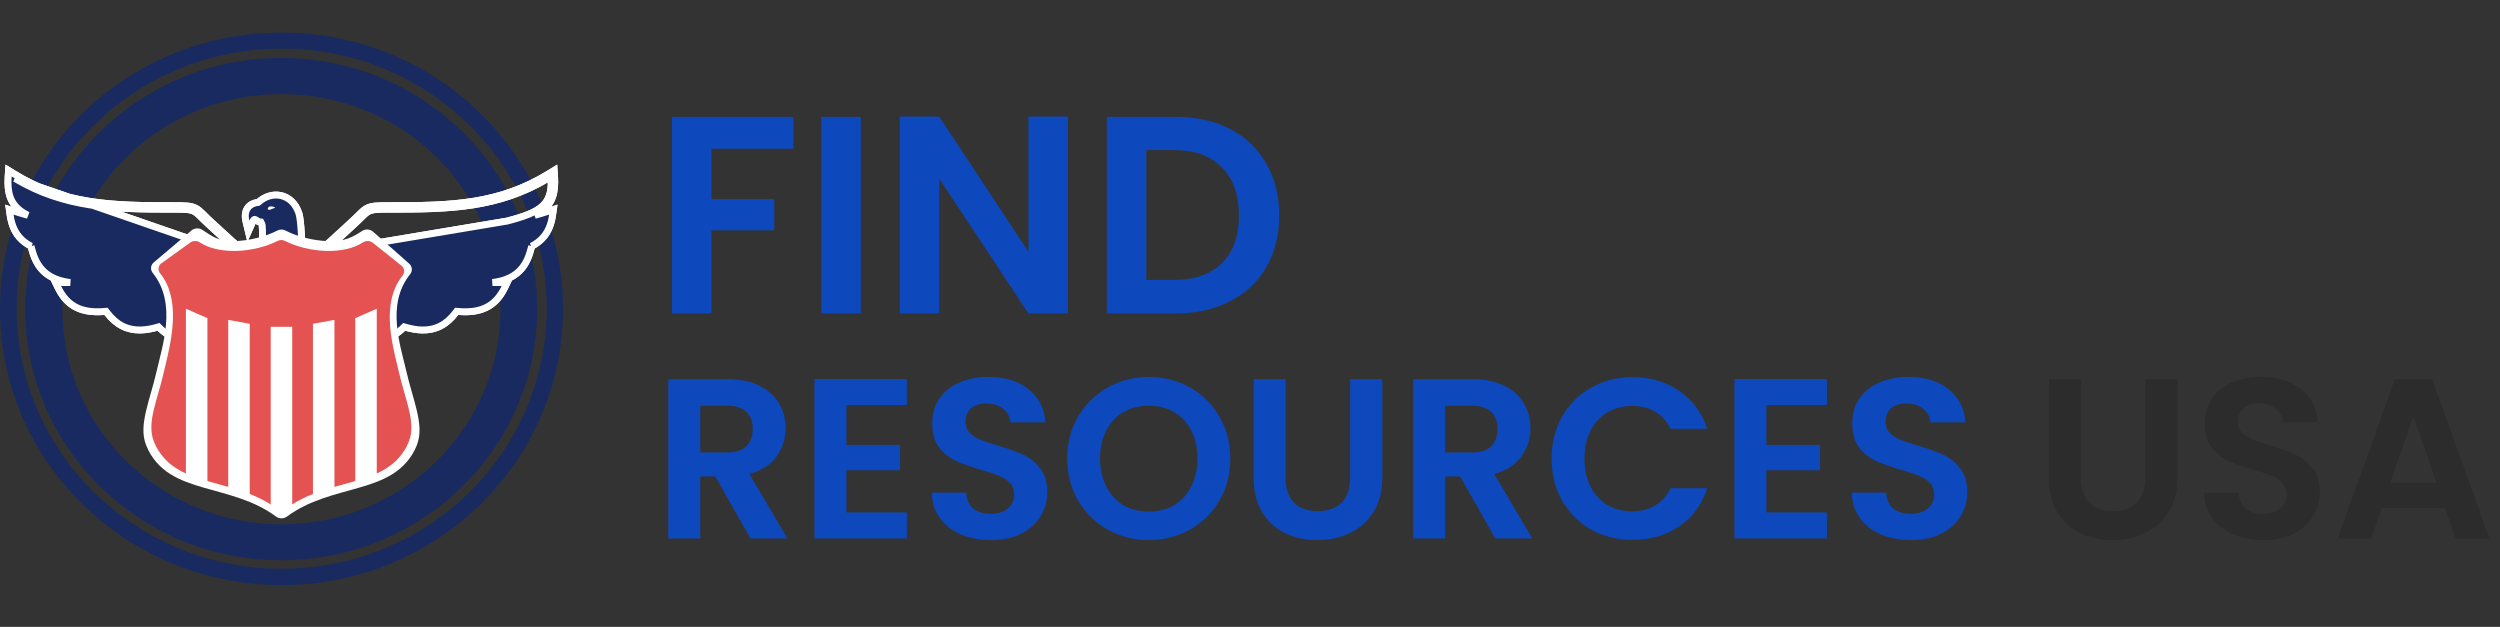
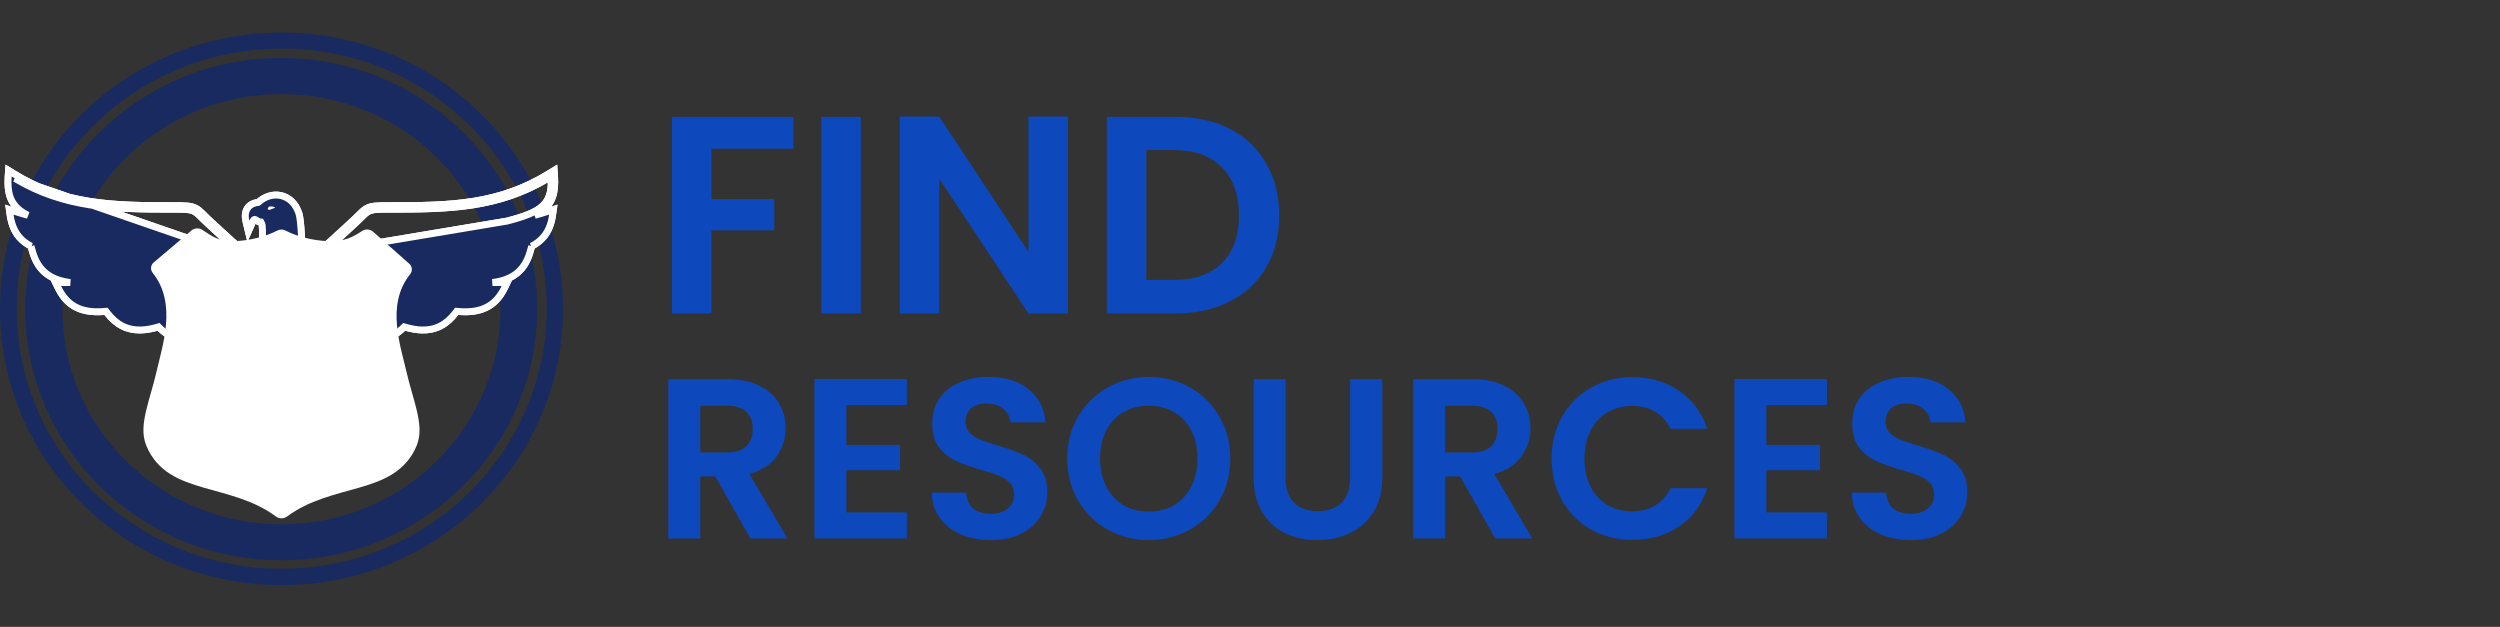
<svg xmlns="http://www.w3.org/2000/svg" width="335" height="84" viewBox="0 0 335 84" fill="none">
  <rect x="0" y="0" width="335" height="84" fill="#333333" stroke="none" />
  <path fill-rule="evenodd" clip-rule="evenodd" d="M37.684 75.071C56.623 75.071 71.977 60.004 71.977 41.419C71.977 22.833 56.623 7.766 37.684 7.766C18.744 7.766 3.391 22.833 3.391 41.419C3.391 60.004 18.744 75.071 37.684 75.071ZM37.715 70.263C53.93 70.263 67.075 57.355 67.075 41.432C67.075 25.509 53.93 12.601 37.715 12.601C21.5 12.601 8.355 25.509 8.355 41.432C8.355 57.355 21.5 70.263 37.715 70.263Z" fill="#182A60" />
  <path fill-rule="evenodd" clip-rule="evenodd" d="M37.721 78.4C58.553 78.4 75.442 61.827 75.442 41.383C75.442 20.94 58.553 4.367 37.721 4.367C16.888 4.367 0 20.94 0 41.383C0 61.827 16.888 78.4 37.721 78.4ZM37.745 76.214C57.361 76.214 73.263 60.612 73.263 41.365C73.263 22.119 57.361 6.516 37.745 6.516C18.128 6.516 2.226 22.119 2.226 41.365C2.226 60.612 18.128 76.214 37.745 76.214Z" fill="#182A60" />
  <path d="M52.216 27.564C60.453 27.575 66.877 27.403 73.602 23.252L74.256 22.848L74.308 23.616C74.381 24.713 74.317 25.637 74.031 26.425C73.741 27.226 73.234 27.852 72.487 28.368C72.24 28.54 71.965 28.699 71.664 28.849C72.235 28.694 72.826 28.517 73.44 28.318L74.146 28.089L74.042 28.824C73.872 30.033 73.475 31.009 72.812 31.779C72.381 32.279 71.851 32.676 71.228 32.993L71.251 32.989L71.047 33.707C70.729 34.826 70.238 35.71 69.533 36.376C68.828 37.042 67.942 37.462 66.882 37.702C66.6 37.766 66.305 37.818 65.995 37.858C66.389 37.864 66.793 37.863 67.21 37.857L67.963 37.846L67.635 38.523C67.149 39.526 66.543 40.291 65.782 40.827C65.02 41.364 64.133 41.65 63.117 41.742C62.528 41.796 61.889 41.785 61.198 41.718L61.052 41.908C59.813 43.523 58.373 44.252 56.574 44.218C55.828 44.203 55.028 44.057 54.163 43.801C53.238 44.735 52.264 45.301 51.18 45.501C50.637 45.601 50.08 45.607 49.503 45.53L49.231 45.746C48.752 46.127 48.278 46.437 47.803 46.678L46.948 47.112L47.138 46.173C47.225 45.743 47.291 45.307 47.336 44.867L47.351 44.722L47.362 44.577C47.39 44.224 47.404 43.869 47.404 43.511V38.54H47.198C45.136 38.54 43.44 36.899 43.44 34.86V34.67H42.77H41.407L42.487 33.839C43.662 32.935 44.937 31.75 46.025 30.74C46.389 30.402 46.731 30.084 47.042 29.802L47.042 29.802C47.468 29.416 47.782 29.105 48.045 28.845C48.123 28.767 48.197 28.694 48.268 28.624C48.569 28.33 48.837 28.085 49.161 27.913C49.496 27.735 49.857 27.651 50.327 27.609C50.788 27.567 51.39 27.563 52.216 27.564ZM52.216 27.564L52.215 28.028M52.216 27.564L52.215 28.028M52.215 28.028C49.533 28.024 49.475 28.081 48.375 29.171C48.111 29.432 47.787 29.753 47.353 30.146C47.051 30.42 46.714 30.733 46.355 31.067C45.44 31.917 44.377 32.904 43.353 33.743L67.933 29.628C72.498 28.455 73.942 27.375 73.869 24.176C73.942 24.131 74.016 24.087 74.089 24.042L73.845 23.647L73.382 23.678C73.388 23.76 73.392 23.84 73.396 23.919C66.71 27.881 60.269 28.038 52.215 28.028ZM23.187 27.564C24.013 27.563 24.615 27.567 25.077 27.609C25.547 27.651 25.907 27.735 26.242 27.913C26.566 28.085 26.834 28.33 27.135 28.624C27.206 28.694 27.28 28.767 27.358 28.845C27.621 29.105 27.936 29.416 28.361 29.802L28.361 29.802C28.672 30.084 29.015 30.402 29.379 30.74C30.466 31.751 31.742 32.935 32.916 33.839L33.997 34.67H32.634H31.963V34.859C31.963 36.899 30.267 38.54 28.205 38.54H27.999V43.511C27.999 43.869 28.013 44.224 28.041 44.576L28.055 44.75L28.067 44.867C28.112 45.307 28.178 45.743 28.265 46.172L28.455 47.11L27.601 46.678C27.125 46.437 26.651 46.127 26.172 45.746L25.901 45.53C25.324 45.607 24.767 45.601 24.224 45.501C23.14 45.301 22.165 44.735 21.241 43.801C20.375 44.057 19.575 44.203 18.829 44.218C17.03 44.252 15.59 43.523 14.351 41.908L14.205 41.718C13.514 41.785 12.876 41.796 12.287 41.742C11.271 41.65 10.383 41.364 9.621 40.827C8.86 40.291 8.255 39.526 7.769 38.523L7.441 37.846L8.193 37.857C8.61 37.863 9.015 37.864 9.408 37.858C9.098 37.818 8.803 37.766 8.521 37.702C7.462 37.462 6.575 37.042 5.87 36.376C5.166 35.71 4.674 34.826 4.356 33.707L4.153 32.989L4.175 32.993C3.552 32.676 3.022 32.279 2.591 31.779C1.928 31.009 1.532 30.033 1.361 28.824L1.257 28.089L1.963 28.318C2.577 28.517 3.168 28.693 3.739 28.849C3.438 28.699 3.164 28.54 2.916 28.368C2.17 27.852 1.663 27.226 1.372 26.425C1.087 25.637 1.022 24.713 1.095 23.616L1.147 22.848L1.802 23.252C8.526 27.403 14.95 27.575 23.187 27.564ZM23.187 27.564L23.188 28.028M23.187 27.564L23.188 28.028M23.188 28.028C15.134 28.038 8.693 27.881 2.007 23.919L31.963 34.269C32.093 34.373 32.223 34.475 32.351 34.574L32.634 34.207V33.743H32.051C31.027 32.905 29.964 31.917 29.049 31.067C28.689 30.733 28.352 30.42 28.05 30.146C27.616 29.753 27.292 29.432 27.028 29.171C25.928 28.081 25.871 28.024 23.188 28.028ZM35.527 34.67H34.951L35.074 34.108C35.1 33.987 35.127 33.727 35.147 33.363C35.166 33.01 35.178 32.589 35.184 32.167C35.194 31.306 35.174 30.493 35.136 30.226L35.136 30.226C35.114 30.068 35.054 29.909 34.962 29.749C34.945 29.748 34.928 29.748 34.913 29.747C34.816 29.742 34.707 29.726 34.593 29.665C34.518 29.625 34.432 29.553 34.427 29.549C34.398 29.526 34.354 29.494 34.274 29.449L34.274 29.449C34.128 29.367 34.087 29.397 34.083 29.398C34.049 29.415 33.951 29.489 33.836 29.75L33.28 30.998L32.961 29.67C32.778 28.911 32.864 28.262 33.247 27.788C33.584 27.371 34.087 27.174 34.606 27.113C35.503 26.308 36.599 25.985 37.616 26.2C38.686 26.427 39.585 27.232 40.025 28.508L40.025 28.508C40.134 28.826 40.206 29.287 40.259 29.776C40.313 30.277 40.352 30.851 40.386 31.415C40.4 31.662 40.413 31.905 40.426 32.139C40.474 33.003 40.515 33.747 40.583 34.123L40.683 34.67H40.127H35.527Z" fill="#182A60" stroke="white" stroke-width="0.927" />
  <path d="M52.216 27.564C60.453 27.575 66.877 27.403 73.602 23.252L74.256 22.848L74.308 23.616C74.381 24.713 74.317 25.637 74.031 26.425C73.741 27.226 73.234 27.852 72.487 28.368C72.24 28.54 71.965 28.699 71.664 28.849C72.235 28.694 72.826 28.517 73.44 28.318L74.146 28.089L74.042 28.824C73.872 30.033 73.475 31.009 72.812 31.779C72.381 32.279 71.851 32.676 71.228 32.993L71.251 32.989L71.047 33.707C70.729 34.826 70.238 35.71 69.533 36.376C68.828 37.042 67.942 37.462 66.882 37.702C66.6 37.766 66.305 37.818 65.995 37.858C66.389 37.864 66.793 37.863 67.21 37.857L67.963 37.846L67.635 38.523C67.149 39.526 66.543 40.291 65.782 40.827C65.02 41.364 64.133 41.65 63.117 41.742C62.528 41.796 61.889 41.785 61.198 41.718L61.052 41.908C59.813 43.523 58.373 44.252 56.574 44.218C55.828 44.203 55.028 44.057 54.163 43.801C53.238 44.735 52.264 45.301 51.18 45.501C50.637 45.601 50.08 45.607 49.503 45.53L49.231 45.746C48.752 46.127 48.278 46.437 47.803 46.678L46.948 47.112L47.138 46.173C47.225 45.743 47.291 45.307 47.336 44.867L47.351 44.722L47.362 44.577C47.39 44.224 47.404 43.869 47.404 43.511V38.54H47.198C45.136 38.54 43.44 36.899 43.44 34.86V34.67H42.77H41.407L42.487 33.839C43.662 32.935 44.937 31.75 46.025 30.74C46.389 30.402 46.731 30.084 47.042 29.802L47.042 29.802C47.468 29.416 47.782 29.105 48.045 28.845C48.123 28.767 48.197 28.694 48.268 28.624C48.569 28.33 48.837 28.085 49.161 27.913C49.496 27.735 49.857 27.651 50.327 27.609C50.788 27.567 51.39 27.563 52.216 27.564ZM52.216 27.564L52.215 28.028M52.216 27.564L52.215 28.028M52.215 28.028C49.533 28.024 49.475 28.081 48.375 29.171C48.111 29.432 47.787 29.753 47.353 30.146C47.051 30.42 46.714 30.733 46.355 31.067C45.44 31.917 44.377 32.904 43.353 33.743L67.933 29.628C72.498 28.455 73.942 27.375 73.869 24.176C73.942 24.131 74.016 24.087 74.089 24.042L73.845 23.647L73.382 23.678C73.388 23.76 73.392 23.84 73.396 23.919C66.71 27.881 60.269 28.038 52.215 28.028ZM23.187 27.564C24.013 27.563 24.615 27.567 25.077 27.609C25.547 27.651 25.907 27.735 26.242 27.913C26.566 28.085 26.834 28.33 27.135 28.624C27.206 28.694 27.28 28.767 27.358 28.845C27.621 29.105 27.936 29.416 28.361 29.802L28.361 29.802C28.672 30.084 29.015 30.402 29.379 30.74C30.466 31.751 31.742 32.935 32.916 33.839L33.997 34.67H32.634H31.963V34.859C31.963 36.899 30.267 38.54 28.205 38.54H27.999V43.511C27.999 43.869 28.013 44.224 28.041 44.576L28.055 44.75L28.067 44.867C28.112 45.307 28.178 45.743 28.265 46.172L28.455 47.11L27.601 46.678C27.125 46.437 26.651 46.127 26.172 45.746L25.901 45.53C25.324 45.607 24.767 45.601 24.224 45.501C23.14 45.301 22.165 44.735 21.241 43.801C20.375 44.057 19.575 44.203 18.829 44.218C17.03 44.252 15.59 43.523 14.351 41.908L14.205 41.718C13.514 41.785 12.876 41.796 12.287 41.742C11.271 41.65 10.383 41.364 9.621 40.827C8.86 40.291 8.255 39.526 7.769 38.523L7.441 37.846L8.193 37.857C8.61 37.863 9.015 37.864 9.408 37.858C9.098 37.818 8.803 37.766 8.521 37.702C7.462 37.462 6.575 37.042 5.87 36.376C5.166 35.71 4.674 34.826 4.356 33.707L4.153 32.989L4.175 32.993C3.552 32.676 3.022 32.279 2.591 31.779C1.928 31.009 1.532 30.033 1.361 28.824L1.257 28.089L1.963 28.318C2.577 28.517 3.168 28.693 3.739 28.849C3.438 28.699 3.164 28.54 2.916 28.368C2.17 27.852 1.663 27.226 1.372 26.425C1.087 25.637 1.022 24.713 1.095 23.616L1.147 22.848L1.802 23.252C8.526 27.403 14.95 27.575 23.187 27.564ZM23.187 27.564L23.188 28.028M23.187 27.564L23.188 28.028M23.188 28.028C15.134 28.038 8.693 27.881 2.007 23.919L31.963 34.269C32.093 34.373 32.223 34.475 32.351 34.574L32.634 34.207V33.743H32.051C31.027 32.905 29.964 31.917 29.049 31.067C28.689 30.733 28.352 30.42 28.05 30.146C27.616 29.753 27.292 29.432 27.028 29.171C25.928 28.081 25.871 28.024 23.188 28.028ZM35.527 34.67H34.951L35.074 34.108C35.1 33.987 35.127 33.727 35.147 33.363C35.166 33.01 35.178 32.589 35.184 32.167C35.194 31.306 35.174 30.493 35.136 30.226L35.136 30.226C35.114 30.068 35.054 29.909 34.962 29.749C34.945 29.748 34.928 29.748 34.913 29.747C34.816 29.742 34.707 29.726 34.593 29.665C34.518 29.625 34.432 29.553 34.427 29.549C34.398 29.526 34.354 29.494 34.274 29.449L34.274 29.449C34.128 29.367 34.087 29.397 34.083 29.398C34.049 29.415 33.951 29.489 33.836 29.75L33.28 30.998L32.961 29.67C32.778 28.911 32.864 28.262 33.247 27.788C33.584 27.371 34.087 27.174 34.606 27.113C35.503 26.308 36.599 25.985 37.616 26.2C38.686 26.427 39.585 27.232 40.025 28.508L40.025 28.508C40.134 28.826 40.206 29.287 40.259 29.776C40.313 30.277 40.352 30.851 40.386 31.415C40.4 31.662 40.413 31.905 40.426 32.139C40.474 33.003 40.515 33.747 40.583 34.123L40.683 34.67H40.127H35.527Z" fill="#182A60" stroke="white" stroke-width="0.927" />
  <path d="M37.718 30.754C37.513 30.756 37.311 30.808 37.135 30.905C35.581 31.706 33.46 32.244 31.414 32.316C29.367 32.388 28.422 31.677 27.123 30.806V30.806C26.648 30.491 25.994 30.549 25.593 30.941L20.541 35.216C20.169 35.596 20.138 36.165 20.468 36.576C23.752 40.675 21.772 46.277 20.955 49.87C20.547 51.666 19.968 53.368 19.589 54.993C19.209 56.618 18.993 58.198 19.589 59.679C20.279 61.398 21.425 62.643 22.796 63.509C24.166 64.375 25.725 64.891 27.332 65.357C30.548 66.288 33.997 67.004 36.989 69.22V69.221C37.415 69.535 38.02 69.535 38.447 69.221C41.438 67.005 44.869 66.288 48.085 65.357C49.693 64.891 51.251 64.375 52.622 63.51C53.993 62.644 55.155 61.398 55.847 59.68C56.443 58.198 56.227 56.618 55.847 54.993C55.467 53.368 54.889 51.666 54.48 49.87C53.663 46.278 51.681 40.83 54.967 36.731C55.293 36.316 55.255 35.746 54.876 35.371L50.042 31.091C49.641 30.699 48.986 30.641 48.511 30.957C47.209 31.829 46.051 32.389 44.004 32.316C41.956 32.245 39.837 31.707 38.283 30.906V30.905C38.112 30.811 37.917 30.759 37.718 30.754Z" fill="white" />
-   <path fill-rule="evenodd" clip-rule="evenodd" d="M37.155 32.302C37.321 32.211 37.51 32.163 37.704 32.16C37.892 32.165 38.075 32.214 38.236 32.302V32.302C39.7 33.051 41.696 33.553 43.624 33.621C45.552 33.688 47.391 33.305 48.618 32.49C49.064 32.195 49.681 32.249 50.059 32.615L53.864 35.652C54.22 36.003 54.256 36.535 53.95 36.923C51.153 40.384 52.407 45.545 53.243 48.985L53.243 48.986C53.332 49.353 53.417 49.701 53.491 50.026C53.694 50.91 53.941 51.769 54.181 52.607C54.398 53.36 54.609 54.095 54.778 54.814C55.136 56.332 55.339 57.809 54.778 59.194C54.127 60.8 53.032 61.964 51.741 62.773C51.339 63.025 50.919 63.245 50.487 63.442V41.371L47.605 42.63V64.46L47.468 64.5C47.03 64.625 46.588 64.747 46.144 64.869L46.144 64.869C45.703 64.99 45.26 65.112 44.817 65.239V42.86L41.935 43.39V66.193C40.987 66.568 40.055 67.016 39.158 67.586V43.789H36.276V67.602C35.369 67.024 34.425 66.571 33.464 66.192V43.39L30.582 42.86V65.241C30.143 65.115 29.705 64.994 29.269 64.875L29.269 64.875C28.817 64.75 28.367 64.627 27.923 64.499L27.794 64.462V42.63L24.912 41.371V63.446C24.477 63.248 24.055 63.026 23.65 62.772C22.36 61.963 21.28 60.8 20.63 59.193C20.069 57.809 20.272 56.332 20.63 54.813C20.799 54.094 21.01 53.36 21.226 52.607L21.226 52.607C21.467 51.769 21.714 50.91 21.917 50.025C21.983 49.737 22.057 49.428 22.135 49.102C22.969 45.62 24.285 40.126 21.458 36.624C21.147 36.239 21.176 35.708 21.527 35.352L25.349 32.615C25.727 32.249 26.343 32.195 26.79 32.49V32.49C28.014 33.304 29.839 33.688 31.766 33.62C33.694 33.553 35.691 33.05 37.155 32.302Z" fill="#E55252" />
  <path d="M36.859 27.854C36.528 27.937 36.258 28.119 36.047 28.119C35.837 28.119 35.882 27.954 35.915 27.854C35.998 27.738 36.086 27.655 36.296 27.655C36.506 27.655 36.859 27.744 36.859 27.854Z" fill="white" />
  <path d="M106.315 15.656V19.921H95.333V26.676H103.749V30.866H95.333V41.999H90.049V15.656H106.315ZM115.346 15.656V41.999H110.062V15.656H115.346ZM143.097 41.999H137.813L125.85 23.921V41.999H120.566V15.618H125.85L137.813 33.734V15.618H143.097V41.999ZM157.527 15.656C160.295 15.656 162.723 16.197 164.811 17.279C166.924 18.361 168.547 19.908 169.679 21.921C170.837 23.909 171.416 26.224 171.416 28.865C171.416 31.507 170.837 33.822 169.679 35.81C168.547 37.772 166.924 39.294 164.811 40.376C162.723 41.458 160.295 41.999 157.527 41.999H148.318V15.656H157.527ZM157.338 37.508C160.106 37.508 162.245 36.753 163.754 35.243C165.264 33.734 166.019 31.608 166.019 28.865C166.019 26.123 165.264 23.984 163.754 22.45C162.245 20.89 160.106 20.11 157.338 20.11H153.602V37.508H157.338Z" fill="#0D49BD" />
  <path d="M100.562 72.156L95.853 63.84H93.835V72.156H89.555V50.816H97.565C99.216 50.816 100.623 51.111 101.784 51.703C102.946 52.273 103.813 53.058 104.383 54.057C104.974 55.035 105.27 56.136 105.27 57.359C105.27 58.765 104.862 60.039 104.047 61.181C103.232 62.301 102.019 63.076 100.409 63.504L105.514 72.156H100.562ZM93.835 60.63H97.412C98.574 60.63 99.441 60.355 100.011 59.805C100.582 59.234 100.867 58.449 100.867 57.45C100.867 56.472 100.582 55.718 100.011 55.188C99.441 54.638 98.574 54.362 97.412 54.362H93.835V60.63ZM113.422 54.271V59.621H120.607V63.015H113.422V68.671H121.524V72.156H109.141V50.785H121.524V54.271H113.422ZM132.782 72.371C131.294 72.371 129.949 72.116 128.746 71.606C127.564 71.097 126.626 70.363 125.933 69.405C125.24 68.447 124.884 67.316 124.863 66.011H129.449C129.51 66.888 129.816 67.581 130.366 68.09C130.937 68.6 131.712 68.855 132.69 68.855C133.689 68.855 134.474 68.62 135.044 68.151C135.615 67.662 135.9 67.03 135.9 66.256C135.9 65.624 135.707 65.104 135.319 64.697C134.932 64.289 134.443 63.973 133.852 63.749C133.281 63.504 132.486 63.239 131.467 62.954C130.081 62.546 128.95 62.149 128.073 61.761C127.217 61.354 126.473 60.752 125.842 59.958C125.23 59.142 124.924 58.062 124.924 56.717C124.924 55.453 125.24 54.352 125.872 53.415C126.504 52.477 127.391 51.764 128.532 51.275C129.673 50.765 130.978 50.51 132.446 50.51C134.647 50.51 136.43 51.05 137.796 52.131C139.182 53.191 139.946 54.678 140.089 56.594H135.381C135.34 55.861 135.024 55.259 134.433 54.791C133.862 54.301 133.098 54.057 132.14 54.057C131.304 54.057 130.631 54.271 130.122 54.699C129.633 55.127 129.388 55.748 129.388 56.564C129.388 57.135 129.572 57.614 129.938 58.001C130.326 58.368 130.795 58.673 131.345 58.918C131.916 59.142 132.71 59.407 133.73 59.713C135.116 60.121 136.247 60.528 137.123 60.936C138 61.343 138.754 61.955 139.386 62.77C140.018 63.586 140.334 64.656 140.334 65.981C140.334 67.122 140.038 68.182 139.447 69.16C138.856 70.139 137.99 70.923 136.848 71.514C135.707 72.085 134.351 72.371 132.782 72.371ZM153.95 72.371C151.953 72.371 150.118 71.902 148.447 70.964C146.776 70.026 145.451 68.732 144.473 67.081C143.494 65.41 143.005 63.525 143.005 61.425C143.005 59.346 143.494 57.481 144.473 55.83C145.451 54.159 146.776 52.854 148.447 51.917C150.118 50.979 151.953 50.51 153.95 50.51C155.968 50.51 157.803 50.979 159.454 51.917C161.125 52.854 162.44 54.159 163.398 55.83C164.376 57.481 164.865 59.346 164.865 61.425C164.865 63.525 164.376 65.41 163.398 67.081C162.44 68.732 161.125 70.026 159.454 70.964C157.782 71.902 155.948 72.371 153.95 72.371ZM153.95 68.549C155.235 68.549 156.366 68.263 157.344 67.693C158.322 67.102 159.087 66.266 159.637 65.186C160.187 64.105 160.463 62.852 160.463 61.425C160.463 59.998 160.187 58.755 159.637 57.695C159.087 56.615 158.322 55.789 157.344 55.219C156.366 54.648 155.235 54.362 153.95 54.362C152.666 54.362 151.525 54.648 150.526 55.219C149.548 55.789 148.783 56.615 148.233 57.695C147.683 58.755 147.408 59.998 147.408 61.425C147.408 62.852 147.683 64.105 148.233 65.186C148.783 66.266 149.548 67.102 150.526 67.693C151.525 68.263 152.666 68.549 153.95 68.549ZM172.269 50.816V64.024C172.269 65.471 172.646 66.582 173.4 67.356C174.154 68.111 175.214 68.488 176.58 68.488C177.966 68.488 179.036 68.111 179.79 67.356C180.544 66.582 180.921 65.471 180.921 64.024V50.816H185.232V63.993C185.232 65.807 184.835 67.346 184.04 68.61C183.265 69.853 182.216 70.791 180.891 71.423C179.586 72.055 178.129 72.371 176.519 72.371C174.929 72.371 173.482 72.055 172.177 71.423C170.893 70.791 169.874 69.853 169.12 68.61C168.366 67.346 167.989 65.807 167.989 63.993V50.816H172.269ZM200.374 72.156L195.666 63.84H193.648V72.156H189.368V50.816H197.378C199.029 50.816 200.436 51.111 201.597 51.703C202.759 52.273 203.625 53.058 204.196 54.057C204.787 55.035 205.083 56.136 205.083 57.359C205.083 58.765 204.675 60.039 203.86 61.181C203.045 62.301 201.832 63.076 200.222 63.504L205.327 72.156H200.374ZM193.648 60.63H197.225C198.387 60.63 199.253 60.355 199.824 59.805C200.395 59.234 200.68 58.449 200.68 57.45C200.68 56.472 200.395 55.718 199.824 55.188C199.253 54.638 198.387 54.362 197.225 54.362H193.648V60.63ZM207.915 61.456C207.915 59.356 208.384 57.481 209.321 55.83C210.279 54.159 211.573 52.864 213.204 51.947C214.855 51.01 216.7 50.541 218.738 50.541C221.123 50.541 223.212 51.152 225.006 52.375C226.799 53.598 228.053 55.29 228.766 57.45H223.844C223.355 56.431 222.662 55.667 221.765 55.157C220.888 54.648 219.869 54.393 218.707 54.393C217.464 54.393 216.353 54.689 215.375 55.28C214.417 55.85 213.663 56.666 213.112 57.726C212.582 58.785 212.317 60.029 212.317 61.456C212.317 62.862 212.582 64.105 213.112 65.186C213.663 66.246 214.417 67.071 215.375 67.662C216.353 68.233 217.464 68.518 218.707 68.518C219.869 68.518 220.888 68.263 221.765 67.754C222.662 67.224 223.355 66.449 223.844 65.43H228.766C228.053 67.611 226.799 69.313 225.006 70.536C223.232 71.739 221.143 72.34 218.738 72.34C216.7 72.34 214.855 71.881 213.204 70.964C211.573 70.026 210.279 68.732 209.321 67.081C208.384 65.43 207.915 63.555 207.915 61.456ZM236.702 54.271V59.621H243.887V63.015H236.702V68.671H244.805V72.156H232.422V50.785H244.805V54.271H236.702ZM256.063 72.371C254.575 72.371 253.229 72.116 252.027 71.606C250.845 71.097 249.907 70.363 249.214 69.405C248.521 68.447 248.164 67.316 248.144 66.011H252.73C252.791 66.888 253.097 67.581 253.647 68.09C254.218 68.6 254.993 68.855 255.971 68.855C256.97 68.855 257.754 68.62 258.325 68.151C258.896 67.662 259.181 67.03 259.181 66.256C259.181 65.624 258.988 65.104 258.6 64.697C258.213 64.289 257.724 63.973 257.133 63.749C256.562 63.504 255.767 63.239 254.748 62.954C253.362 62.546 252.231 62.149 251.354 61.761C250.498 61.354 249.754 60.752 249.122 59.958C248.511 59.142 248.205 58.062 248.205 56.717C248.205 55.453 248.521 54.352 249.153 53.415C249.785 52.477 250.671 51.764 251.813 51.275C252.954 50.765 254.259 50.51 255.726 50.51C257.928 50.51 259.711 51.05 261.077 52.131C262.463 53.191 263.227 54.678 263.37 56.594H258.661C258.621 55.861 258.305 55.259 257.714 54.791C257.143 54.301 256.379 54.057 255.421 54.057C254.585 54.057 253.912 54.271 253.403 54.699C252.914 55.127 252.669 55.748 252.669 56.564C252.669 57.135 252.852 57.614 253.219 58.001C253.607 58.368 254.075 58.673 254.626 58.918C255.196 59.142 255.991 59.407 257.01 59.713C258.396 60.121 259.528 60.528 260.404 60.936C261.281 61.343 262.035 61.955 262.667 62.77C263.298 63.586 263.614 64.656 263.614 65.981C263.614 67.122 263.319 68.182 262.728 69.16C262.137 70.139 261.27 70.923 260.129 71.514C258.988 72.085 257.632 72.371 256.063 72.371Z" fill="#0D49BD" />
-   <path d="M278.83 50.816V64.024C278.83 65.471 279.207 66.582 279.961 67.356C280.715 68.111 281.775 68.488 283.141 68.488C284.527 68.488 285.597 68.111 286.351 67.356C287.105 66.582 287.482 65.471 287.482 64.024V50.816H291.793V63.993C291.793 65.807 291.396 67.346 290.601 68.61C289.826 69.853 288.776 70.791 287.451 71.423C286.147 72.055 284.69 72.371 283.079 72.371C281.49 72.371 280.042 72.055 278.738 71.423C277.454 70.791 276.435 69.853 275.681 68.61C274.926 67.346 274.549 65.807 274.549 63.993V50.816H278.83ZM303.297 72.371C301.809 72.371 300.464 72.116 299.261 71.606C298.079 71.097 297.141 70.363 296.448 69.405C295.755 68.447 295.399 67.316 295.378 66.011H299.964C300.025 66.888 300.331 67.581 300.882 68.09C301.452 68.6 302.227 68.855 303.205 68.855C304.204 68.855 304.989 68.62 305.559 68.151C306.13 67.662 306.415 67.03 306.415 66.256C306.415 65.624 306.222 65.104 305.835 64.697C305.447 64.289 304.958 63.973 304.367 63.749C303.796 63.504 303.001 63.239 301.982 62.954C300.596 62.546 299.465 62.149 298.589 61.761C297.732 61.354 296.988 60.752 296.357 59.958C295.745 59.142 295.439 58.062 295.439 56.717C295.439 55.453 295.755 54.352 296.387 53.415C297.019 52.477 297.906 51.764 299.047 51.275C300.189 50.765 301.493 50.51 302.961 50.51C305.162 50.51 306.945 51.05 308.311 52.131C309.697 53.191 310.461 54.678 310.604 56.594H305.896C305.855 55.861 305.539 55.259 304.948 54.791C304.377 54.301 303.613 54.057 302.655 54.057C301.819 54.057 301.147 54.271 300.637 54.699C300.148 55.127 299.903 55.748 299.903 56.564C299.903 57.135 300.087 57.614 300.454 58.001C300.841 58.368 301.31 58.673 301.86 58.918C302.431 59.142 303.226 59.407 304.245 59.713C305.631 60.121 306.762 60.528 307.638 60.936C308.515 61.343 309.269 61.955 309.901 62.77C310.533 63.586 310.849 64.656 310.849 65.981C310.849 67.122 310.553 68.182 309.962 69.16C309.371 70.139 308.505 70.923 307.363 71.514C306.222 72.085 304.866 72.371 303.297 72.371ZM327.645 68.09H319.146L317.739 72.156H313.245L320.919 50.785H325.902L333.576 72.156H329.052L327.645 68.09ZM326.483 64.666L323.395 55.738L320.307 64.666H326.483Z" fill="#2C2C2C" />
</svg>